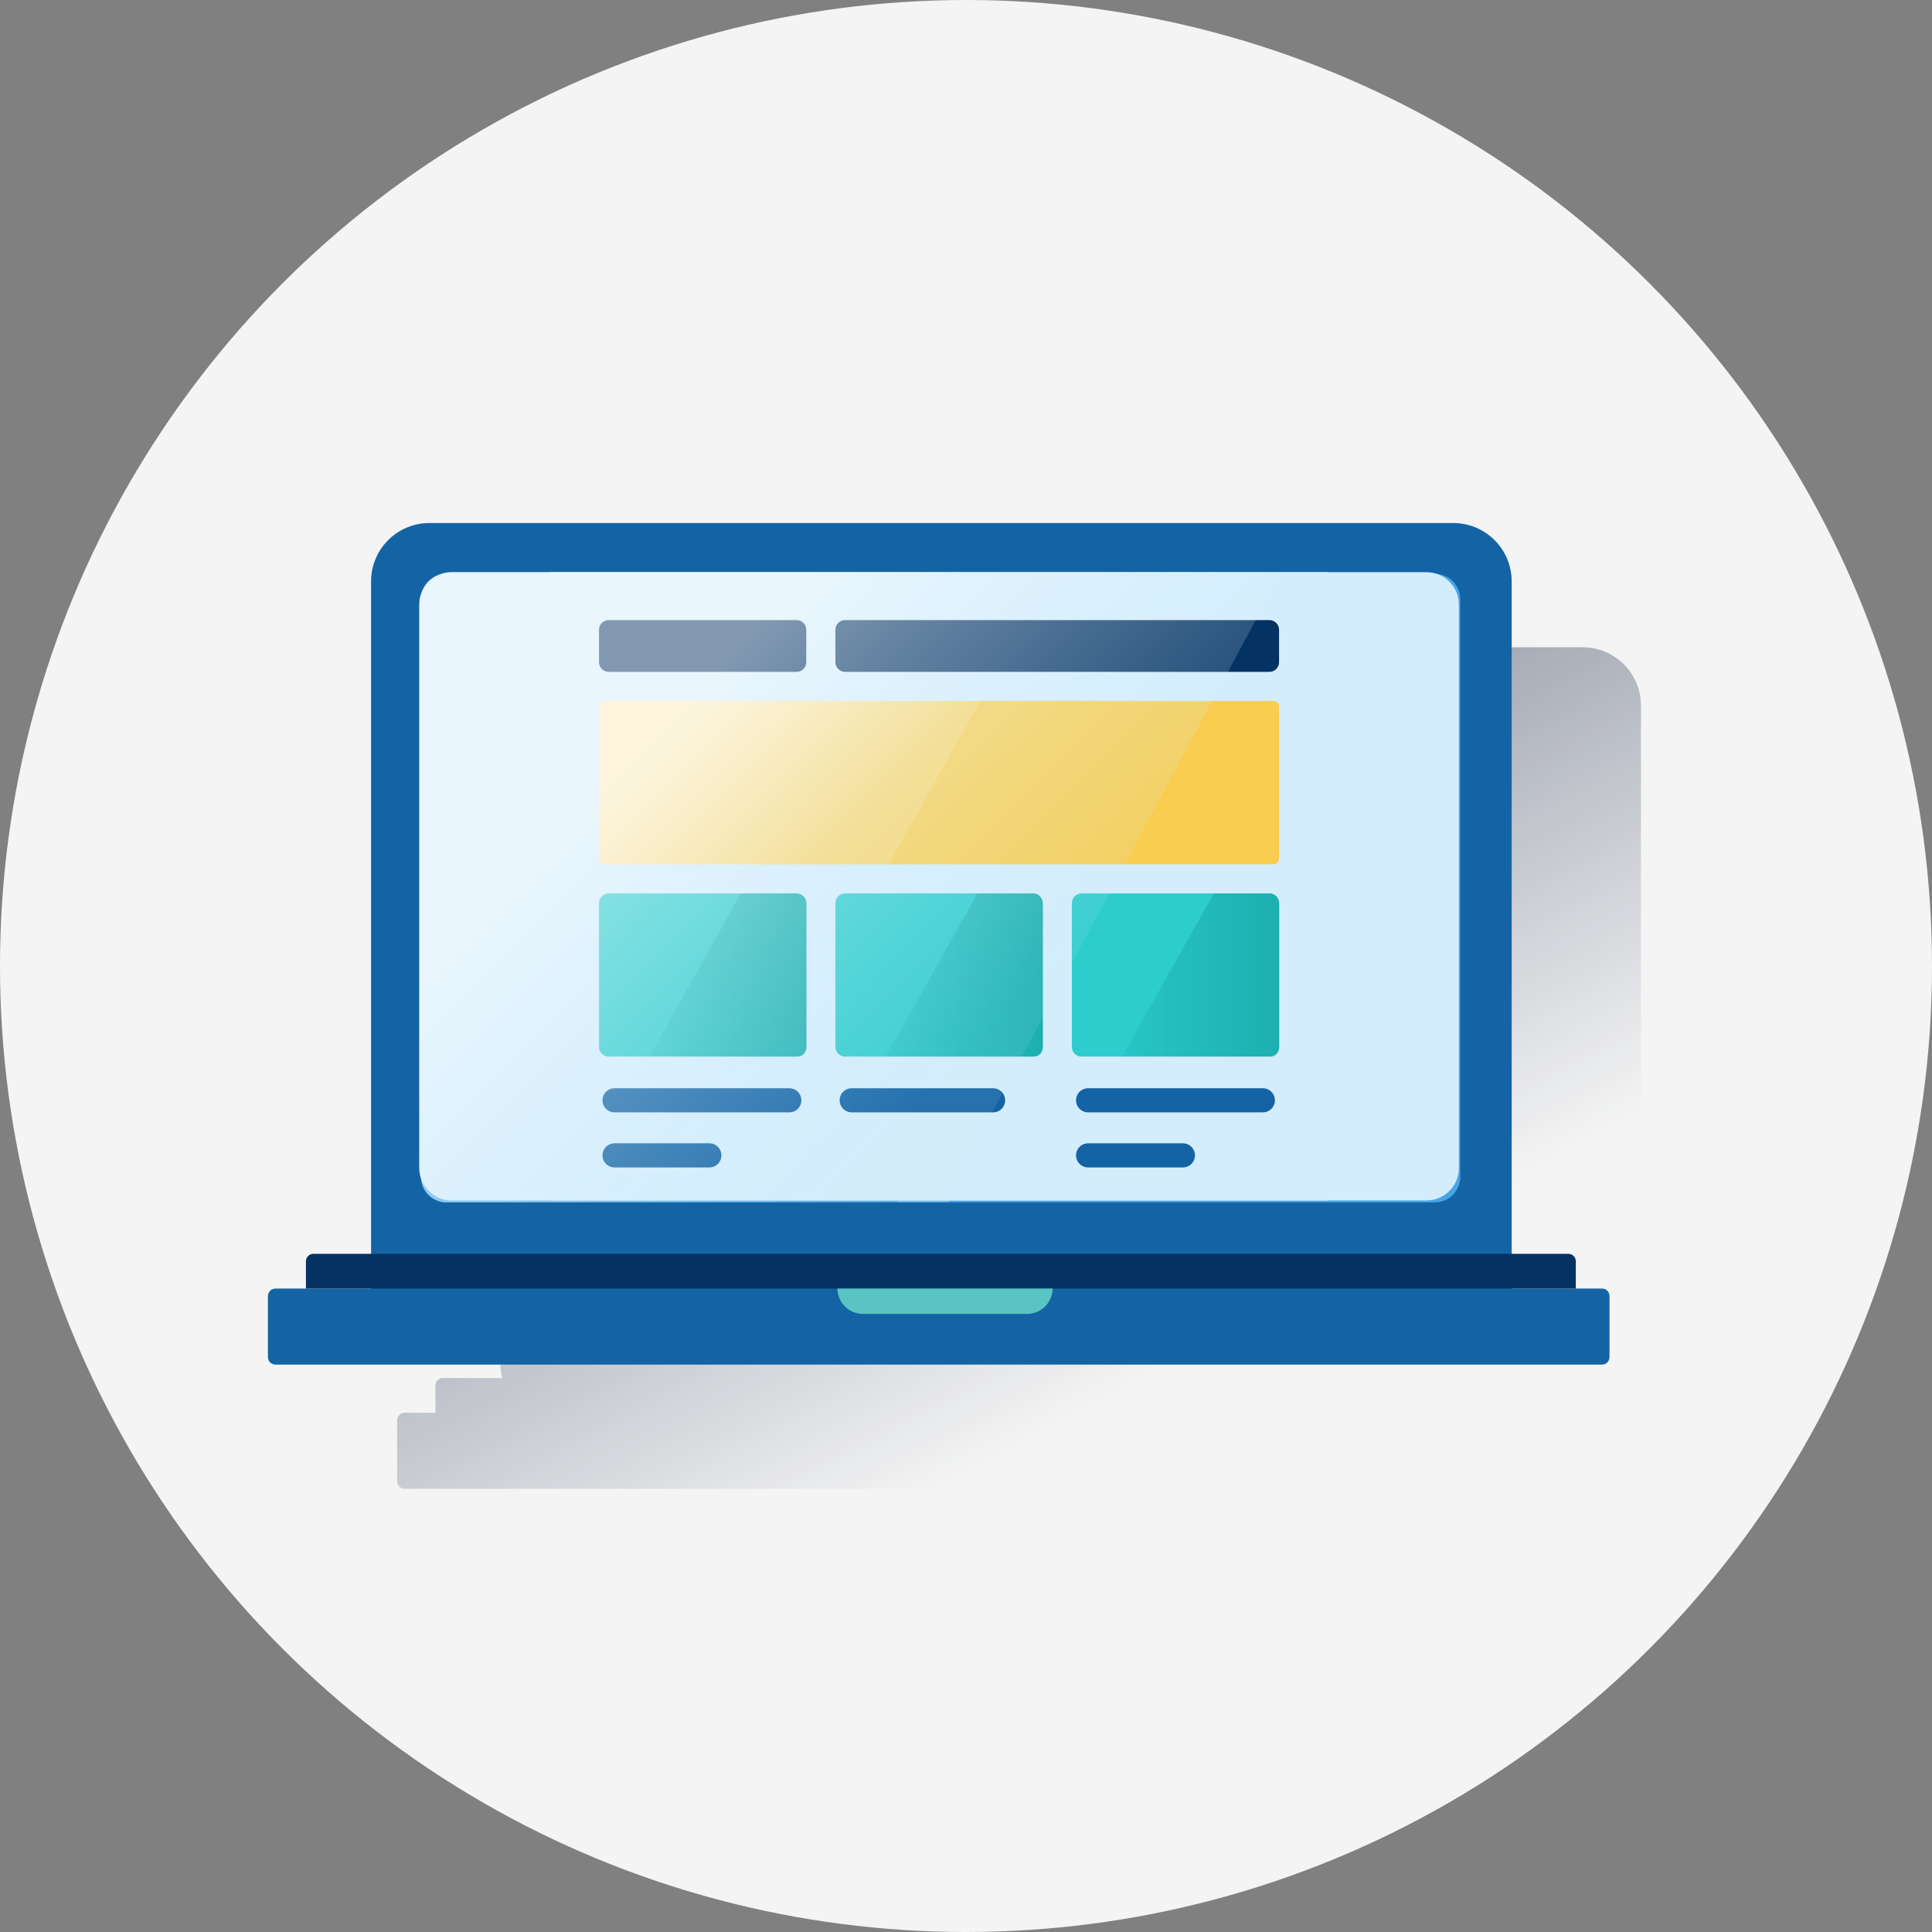
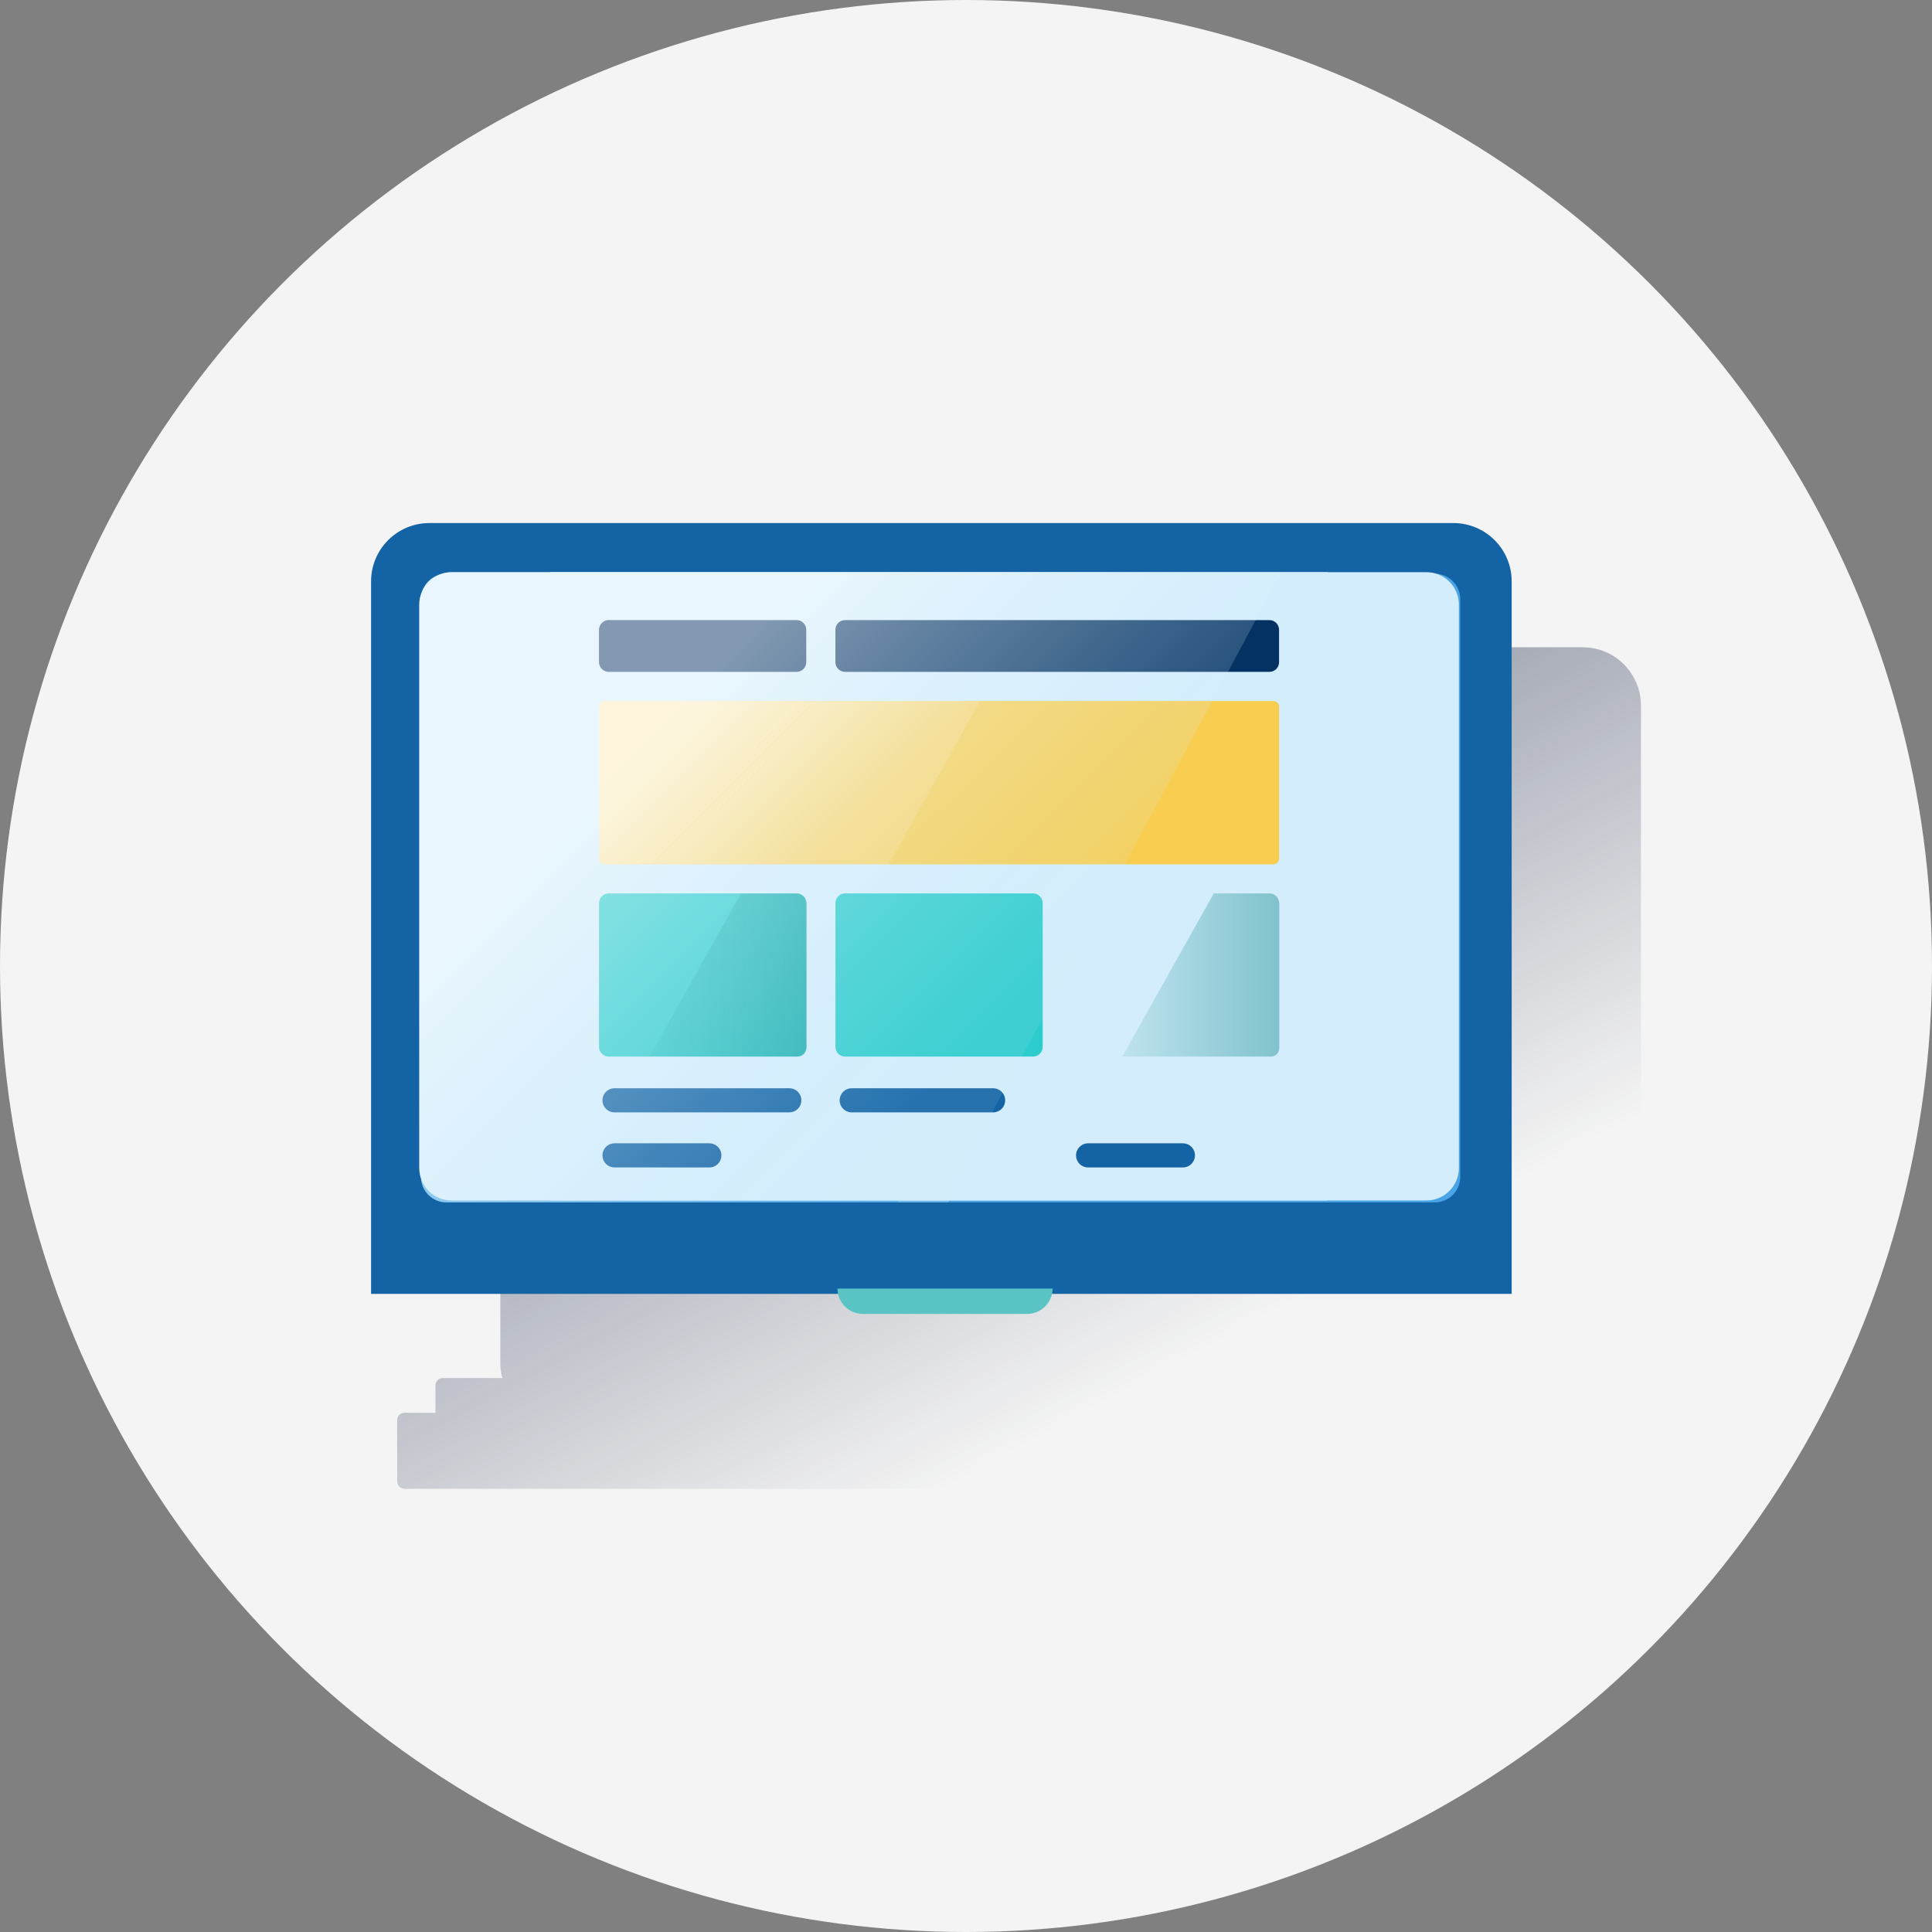
<svg xmlns="http://www.w3.org/2000/svg" width="120px" height="120px" viewBox="0 0 120 120" version="1.1">
  <rect x="0" y="0" width="120" height="120" fill="#808080" stroke="none" />
  <title>Ilustracion-4</title>
  <defs>
    <linearGradient x1="23.465%" y1="23.888%" x2="68.17%" y2="76.627%" id="linearGradient-1">
      <stop stop-color="#192647" stop-opacity="0.5" offset="0%" />
      <stop stop-color="#192647" stop-opacity="0" offset="100%" />
    </linearGradient>
    <linearGradient x1="15.039%" y1="36.059%" x2="71.535%" y2="57.898%" id="linearGradient-2">
      <stop stop-color="#EAF9FA" offset="0%" />
      <stop stop-color="#EAF9FA" stop-opacity="0.2" offset="100%" />
      <stop stop-color="#EAF9FA" stop-opacity="0.5" offset="100%" />
    </linearGradient>
    <linearGradient x1="99.994%" y1="50.01%" x2="-0.001%" y2="50.01%" id="linearGradient-3">
      <stop stop-color="#028484" offset="0%" />
      <stop stop-color="#028484" stop-opacity="0.4" offset="0%" />
      <stop stop-color="#028484" stop-opacity="0.1" offset="100%" />
    </linearGradient>
    <linearGradient x1="100.004%" y1="50.01%" x2="0.01%" y2="50.01%" id="linearGradient-4">
      <stop stop-color="#028484" offset="0%" />
      <stop stop-color="#028484" stop-opacity="0.4" offset="0%" />
      <stop stop-color="#028484" stop-opacity="0.1" offset="100%" />
    </linearGradient>
    <linearGradient x1="100%" y1="50.01%" x2="0.006%" y2="50.01%" id="linearGradient-5">
      <stop stop-color="#028484" offset="0%" />
      <stop stop-color="#028484" stop-opacity="0.4" offset="0%" />
      <stop stop-color="#028484" stop-opacity="0.1" offset="100%" />
    </linearGradient>
    <linearGradient x1="14.961%" y1="34.806%" x2="73.924%" y2="60.052%" id="linearGradient-6">
      <stop stop-color="#FFFFFF" stop-opacity="0.6" offset="0%" />
      <stop stop-color="#FFFFFF" stop-opacity="0.15" offset="100%" />
    </linearGradient>
    <linearGradient x1="23.747%" y1="30.066%" x2="72.01%" y2="65.241%" id="linearGradient-7">
      <stop stop-color="#FFFFFF" stop-opacity="0.5" offset="0%" />
      <stop stop-color="#CDEEFE" stop-opacity="0.1" offset="100%" />
    </linearGradient>
  </defs>
  <g id="Ilustracion-4" stroke="none" stroke-width="1" fill="none" fill-rule="evenodd">
    <g id="Group-13-Copy">
      <circle id="Oval-Copy-3" fill="#F4F4F4" cx="60" cy="60" r="60" />
      <g id="Computer-Front-End" transform="translate(12, 12)">
        <g id="Cuadrados_Blancos">
          <rect id="Rectangle" x="0" y="0" width="96" height="96" />
          <rect id="Rectangle" x="0" y="0" width="96" height="96" />
        </g>
        <g id="Group" transform="translate(4.64, 20.48)">
          <g fill-rule="nonzero" id="Path">
            <path d="M89.266,55.269 L89.266,53.584 C89.266,53.317 89.061,53.112 88.794,53.112 L85.157,53.112 C85.235,52.829 85.283,52.53 85.283,52.23 L85.283,11.344 C85.283,9.344 83.662,7.723 81.662,7.723 L18.058,7.723 C16.058,7.723 14.437,9.344 14.437,11.344 L14.437,52.23 C14.437,52.53 14.485,52.829 14.563,53.112 L10.878,53.112 C10.611,53.112 10.406,53.317 10.406,53.584 L10.406,55.269 L8.501,55.269 C8.234,55.269 8.029,55.474 8.029,55.741 L8.029,59.52 C8.029,59.787 8.234,59.992 8.501,59.992 L90.886,59.992 C91.154,59.992 91.358,59.787 91.358,59.52 L91.358,55.741 C91.358,55.474 91.154,55.269 90.886,55.269 L89.266,55.269 Z" fill="url(#linearGradient-1)" />
            <path d="M10.029,0.008 L73.632,0.008 C75.632,0.008 77.253,1.629 77.253,3.629 L77.253,3.629 L77.253,47.885 L77.253,47.885 L6.408,47.885 L6.408,47.885 L6.408,3.629 C6.408,1.63 8.029,0.008 10.029,0.008 Z" fill="#1464A5" />
            <path d="M11.083,3.157 L72.483,3.157 C73.349,3.157 74.058,3.866 74.058,4.731 L74.058,40.627 C74.058,41.493 73.349,42.202 72.483,42.202 L11.083,42.202 C10.218,42.202 9.509,41.493 9.509,40.627 L9.509,4.731 C9.509,3.866 10.218,3.157 11.083,3.157 Z" fill="#49A5E6" />
-             <path d="M0.472,47.554 L82.858,47.554 C83.125,47.554 83.33,47.758 83.33,48.026 L83.33,51.805 C83.33,52.072 83.125,52.277 82.858,52.277 L0.472,52.277 C0.205,52.277 0,52.072 0,51.805 L0,48.026 C0,47.774 0.205,47.554 0.472,47.554 Z" fill="#1464A5" />
-             <path d="M81.237,47.554 L2.362,47.554 L2.362,45.869 C2.362,45.602 2.566,45.397 2.834,45.397 L80.765,45.397 C81.032,45.397 81.237,45.602 81.237,45.869 L81.237,47.554 Z" fill="#043263" />
            <path d="M47.168,49.128 L36.95,49.128 C36.085,49.128 35.376,48.419 35.376,47.554 L48.742,47.554 C48.726,48.419 48.034,49.128 47.168,49.128 Z" fill="#5AC4C4" />
            <path d="M11.083,42.202 L42.256,42.202 L63.211,3.157 L11.083,3.157 C10.218,3.157 9.509,3.866 9.509,4.731 L9.509,40.627 C9.509,41.493 10.218,42.202 11.083,42.202 Z" fill="url(#linearGradient-2)" opacity="0.5" />
          </g>
          <path d="M11.414,3.059 L71.962,3.059 C73.072,3.059 73.973,3.96 73.973,5.07 L73.973,40.07 C73.973,41.181 73.072,42.082 71.962,42.082 L11.414,42.082 C10.304,42.082 9.403,41.181 9.403,40.07 L9.403,5.072 C9.402,3.96 10.302,3.059 11.414,3.059 Z" id="Path" fill="#D4EDFC" fill-rule="nonzero" />
          <rect id="Rectangle" fill="#D4EDFC" fill-rule="nonzero" x="17.549" y="3.059" width="48.277" height="39.024" />
          <path d="M21.17,23.01 L32.837,23.01 C33.17,23.01 33.44,23.28 33.44,23.613 L33.44,32.544 C33.44,32.877 33.17,33.147 32.837,33.147 L21.17,33.147 C20.837,33.147 20.566,32.877 20.566,32.544 L20.566,23.613 C20.566,23.28 20.837,23.01 21.17,23.01 Z" id="Path" fill="#2DCCCD" fill-rule="nonzero" />
          <path d="M35.854,23.01 L47.52,23.01 C47.853,23.01 48.123,23.28 48.123,23.613 L48.123,32.544 C48.123,32.877 47.853,33.147 47.52,33.147 L35.853,33.147 C35.52,33.147 35.25,32.877 35.25,32.544 L35.25,23.613 C35.25,23.28 35.52,23.01 35.854,23.01 Z" id="Path" fill="#2DCCCD" fill-rule="nonzero" />
-           <path d="M44.066,23.01 L38.382,33.147 L47.618,33.147 C47.898,33.147 48.125,32.92 48.125,32.64 L48.125,23.613 C48.125,23.28 47.854,23.01 47.522,23.01 L44.066,23.01 Z" id="Path" fill="url(#linearGradient-3)" fill-rule="nonzero" />
-           <path d="M50.538,23.01 L62.205,23.01 C62.538,23.01 62.808,23.28 62.808,23.613 L62.808,32.544 C62.808,32.877 62.538,33.147 62.205,33.147 L50.538,33.147 C50.205,33.147 49.934,32.877 49.934,32.544 L49.934,23.613 C49.934,23.28 50.205,23.01 50.538,23.01 Z" id="Path" fill="#2DCCCD" fill-rule="nonzero" />
          <path d="M58.749,23.01 L53.066,33.147 L62.301,33.147 C62.581,33.147 62.808,32.92 62.808,32.64 L62.808,23.613 C62.808,23.28 62.538,23.01 62.205,23.01 L58.749,23.01 Z" id="Path" fill="url(#linearGradient-4)" fill-rule="nonzero" />
          <path d="M29.381,23.01 L23.698,33.147 L32.933,33.147 C33.213,33.147 33.44,32.92 33.44,32.64 L33.44,23.613 C33.44,23.28 33.17,23.01 32.837,23.01 L29.381,23.01 Z" id="Path" fill="url(#linearGradient-5)" fill-rule="nonzero" />
          <path d="M62.203,9.251 L35.851,9.251 C35.518,9.251 35.248,8.981 35.248,8.648 L35.248,6.637 C35.248,6.304 35.518,6.034 35.851,6.034 L62.202,6.034 C62.534,6.034 62.805,6.304 62.805,6.637 L62.805,8.648 C62.806,8.981 62.536,9.251 62.203,9.251 Z" id="Path" fill="#043263" fill-rule="nonzero" />
          <path d="M32.835,9.251 L21.168,9.251 C20.835,9.251 20.565,8.981 20.565,8.648 L20.565,6.637 C20.565,6.304 20.835,6.034 21.168,6.034 L32.835,6.034 C33.168,6.034 33.438,6.304 33.438,6.637 L33.438,8.648 C33.438,8.981 33.168,9.251 32.835,9.251 Z" id="Path" fill="#043263" fill-rule="nonzero" />
          <path d="M20.925,11.062 L62.451,11.062 C62.65,11.062 62.81,11.222 62.81,11.421 L62.81,20.843 C62.81,21.042 62.65,21.202 62.451,21.202 L20.925,21.202 C20.726,21.202 20.566,21.042 20.566,20.843 L20.566,11.421 C20.566,11.222 20.726,11.062 20.925,11.062 Z" id="Path" fill="#F8CD50" fill-rule="nonzero" />
          <path d="M20.922,21.2 L38.557,21.2 L44.242,11.062 L20.922,11.062 C20.725,11.062 20.565,11.222 20.565,11.419 C20.565,11.419 20.565,11.421 20.565,11.421 L20.565,20.843 C20.566,21.038 20.725,21.198 20.922,21.2 Z" id="Path" fill="url(#linearGradient-6)" fill-rule="nonzero" />
          <line x1="21.53" y1="35.862" x2="32.384" y2="35.862" id="Path" stroke="#1464A5" stroke-width="1.499" stroke-linecap="round" />
          <line x1="21.53" y1="39.282" x2="27.419" y2="39.282" id="Path" stroke="#1464A5" stroke-width="1.499" stroke-linecap="round" />
          <line x1="36.261" y1="35.862" x2="45.043" y2="35.862" id="Path" stroke="#1464A5" stroke-width="1.499" stroke-linecap="round" />
-           <line x1="50.944" y1="35.862" x2="61.797" y2="35.862" id="Path" stroke="#1464A5" stroke-width="1.499" stroke-linecap="round" />
          <line x1="50.944" y1="39.282" x2="56.832" y2="39.282" id="Path" stroke="#1464A5" stroke-width="1.499" stroke-linecap="round" />
          <path d="M11.414,42.083 L42.05,42.083 L62.947,3.059 L11.414,3.059 C10.304,3.059 9.403,3.96 9.403,5.07 L9.403,40.07 C9.402,41.182 10.302,42.083 11.414,42.083 Z" id="Path" fill="url(#linearGradient-7)" fill-rule="nonzero" />
        </g>
      </g>
    </g>
  </g>
</svg>